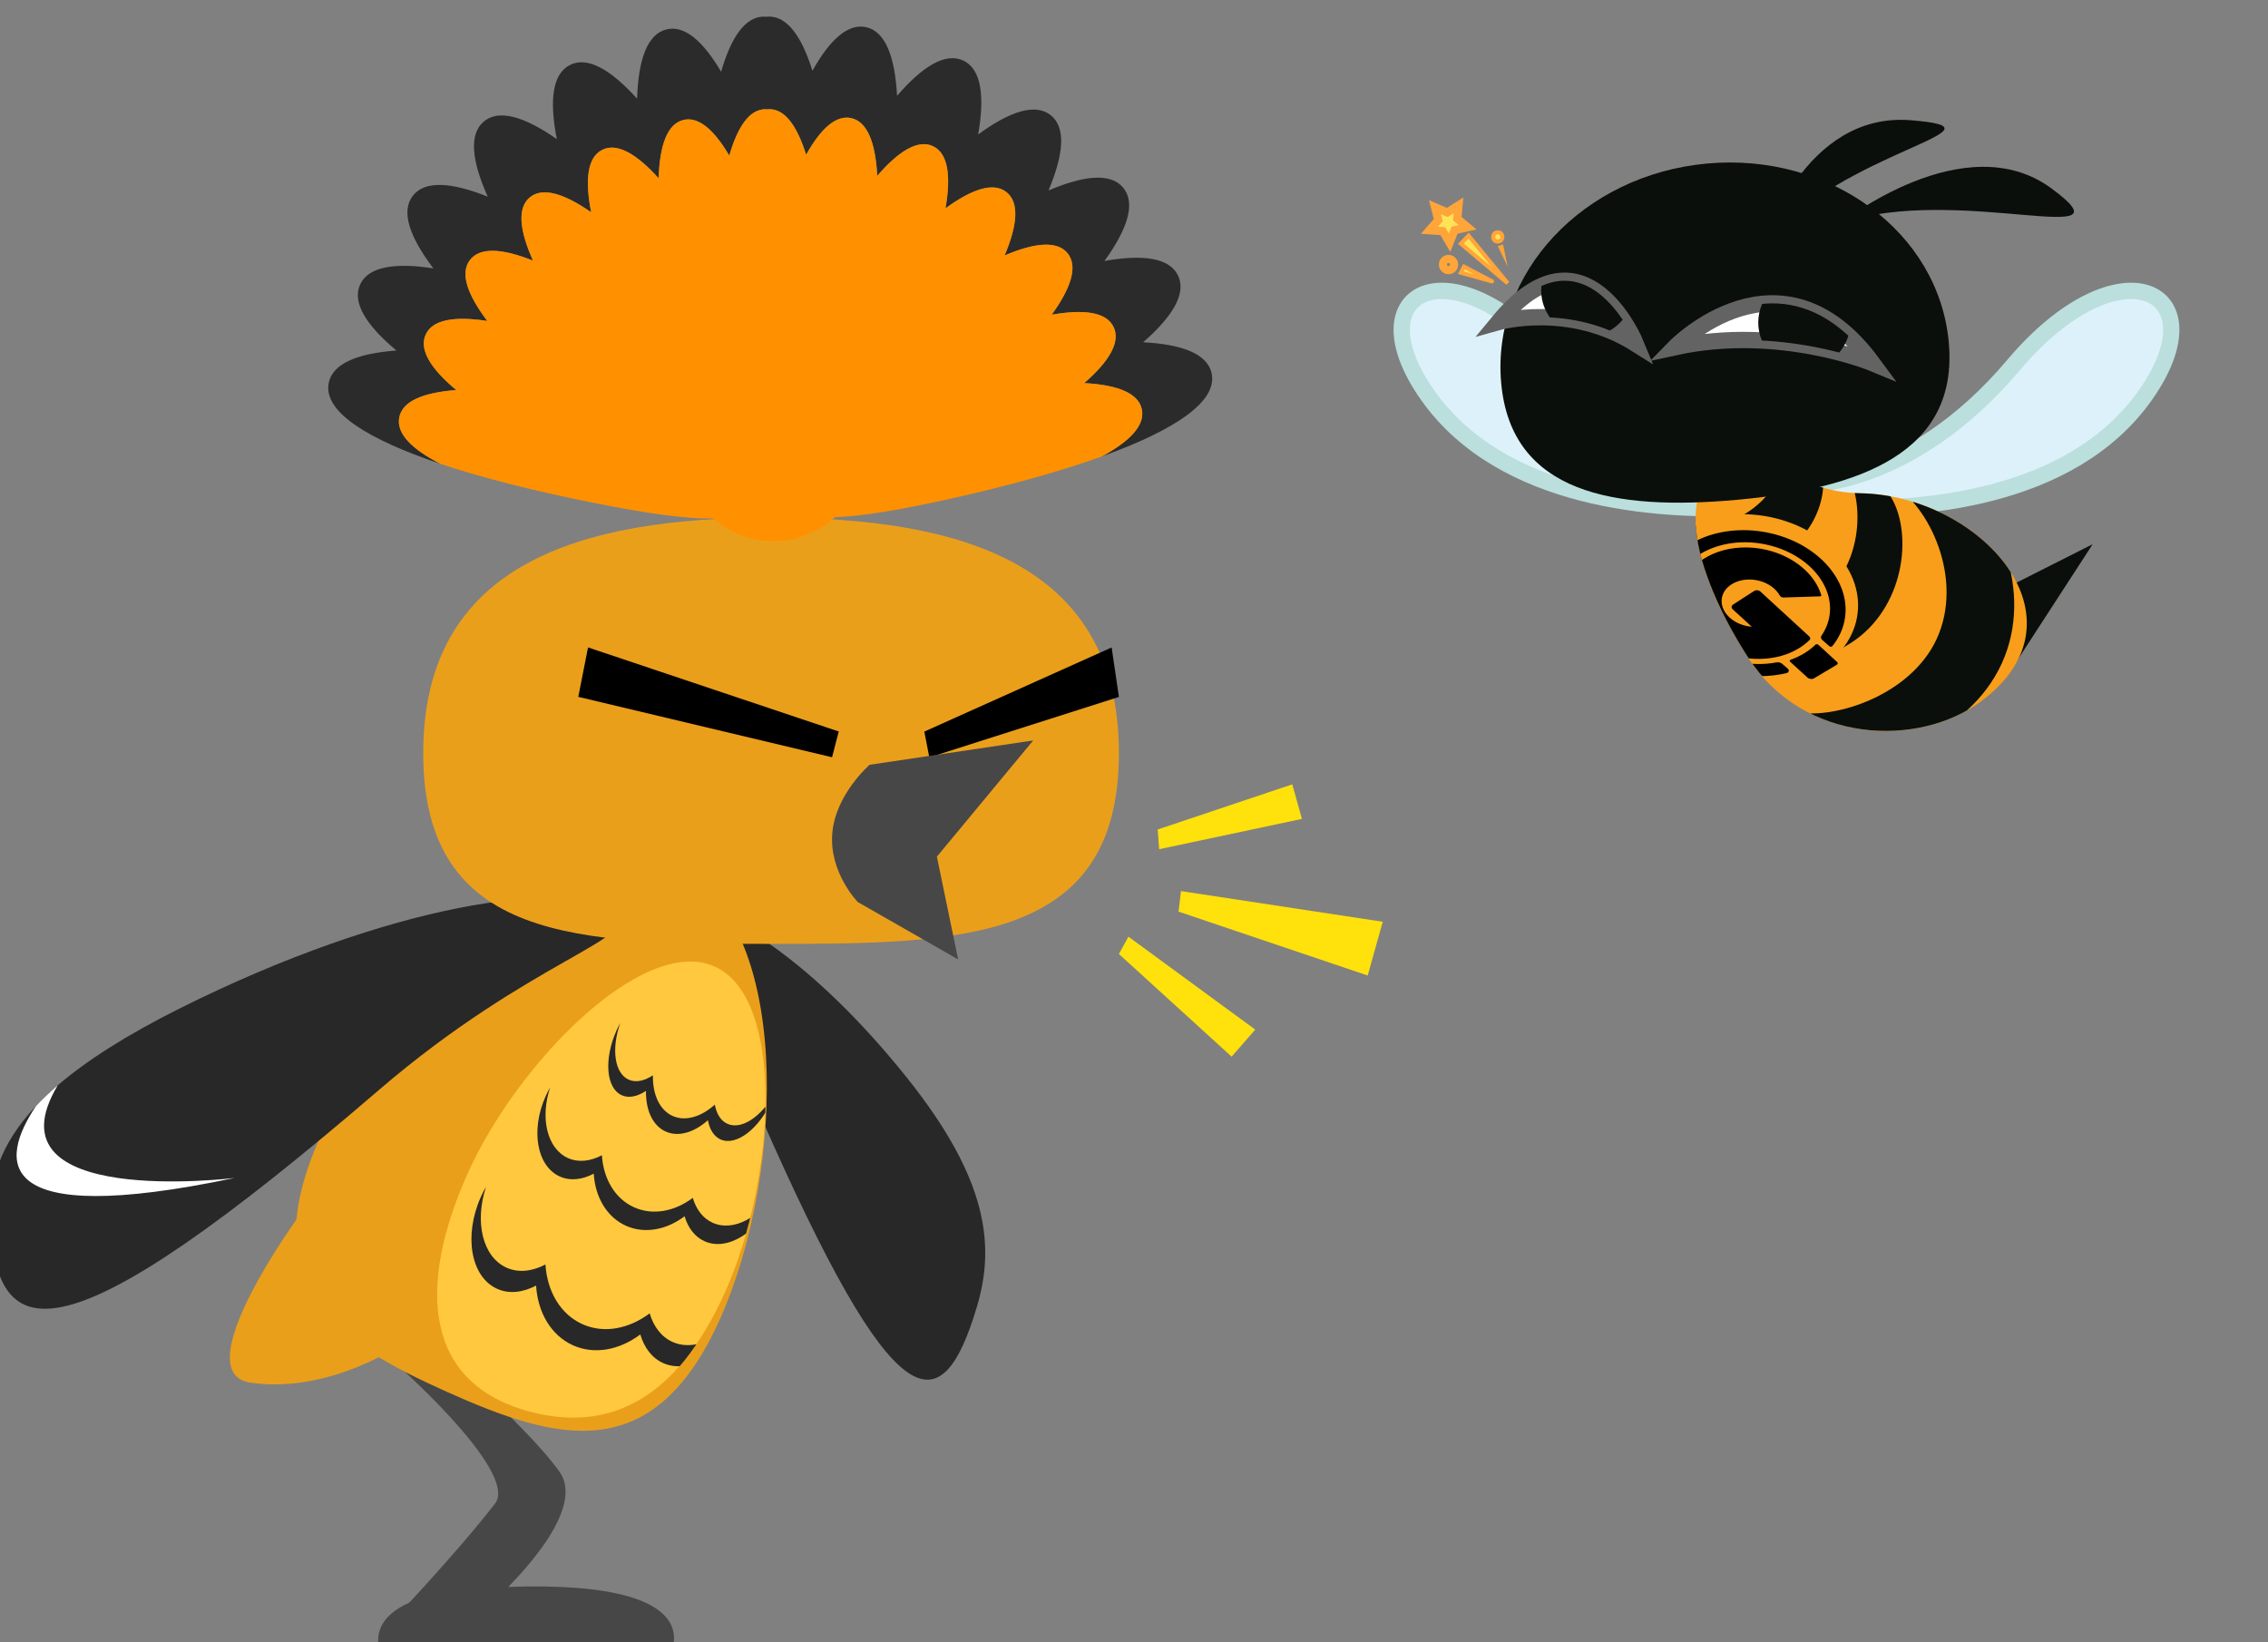
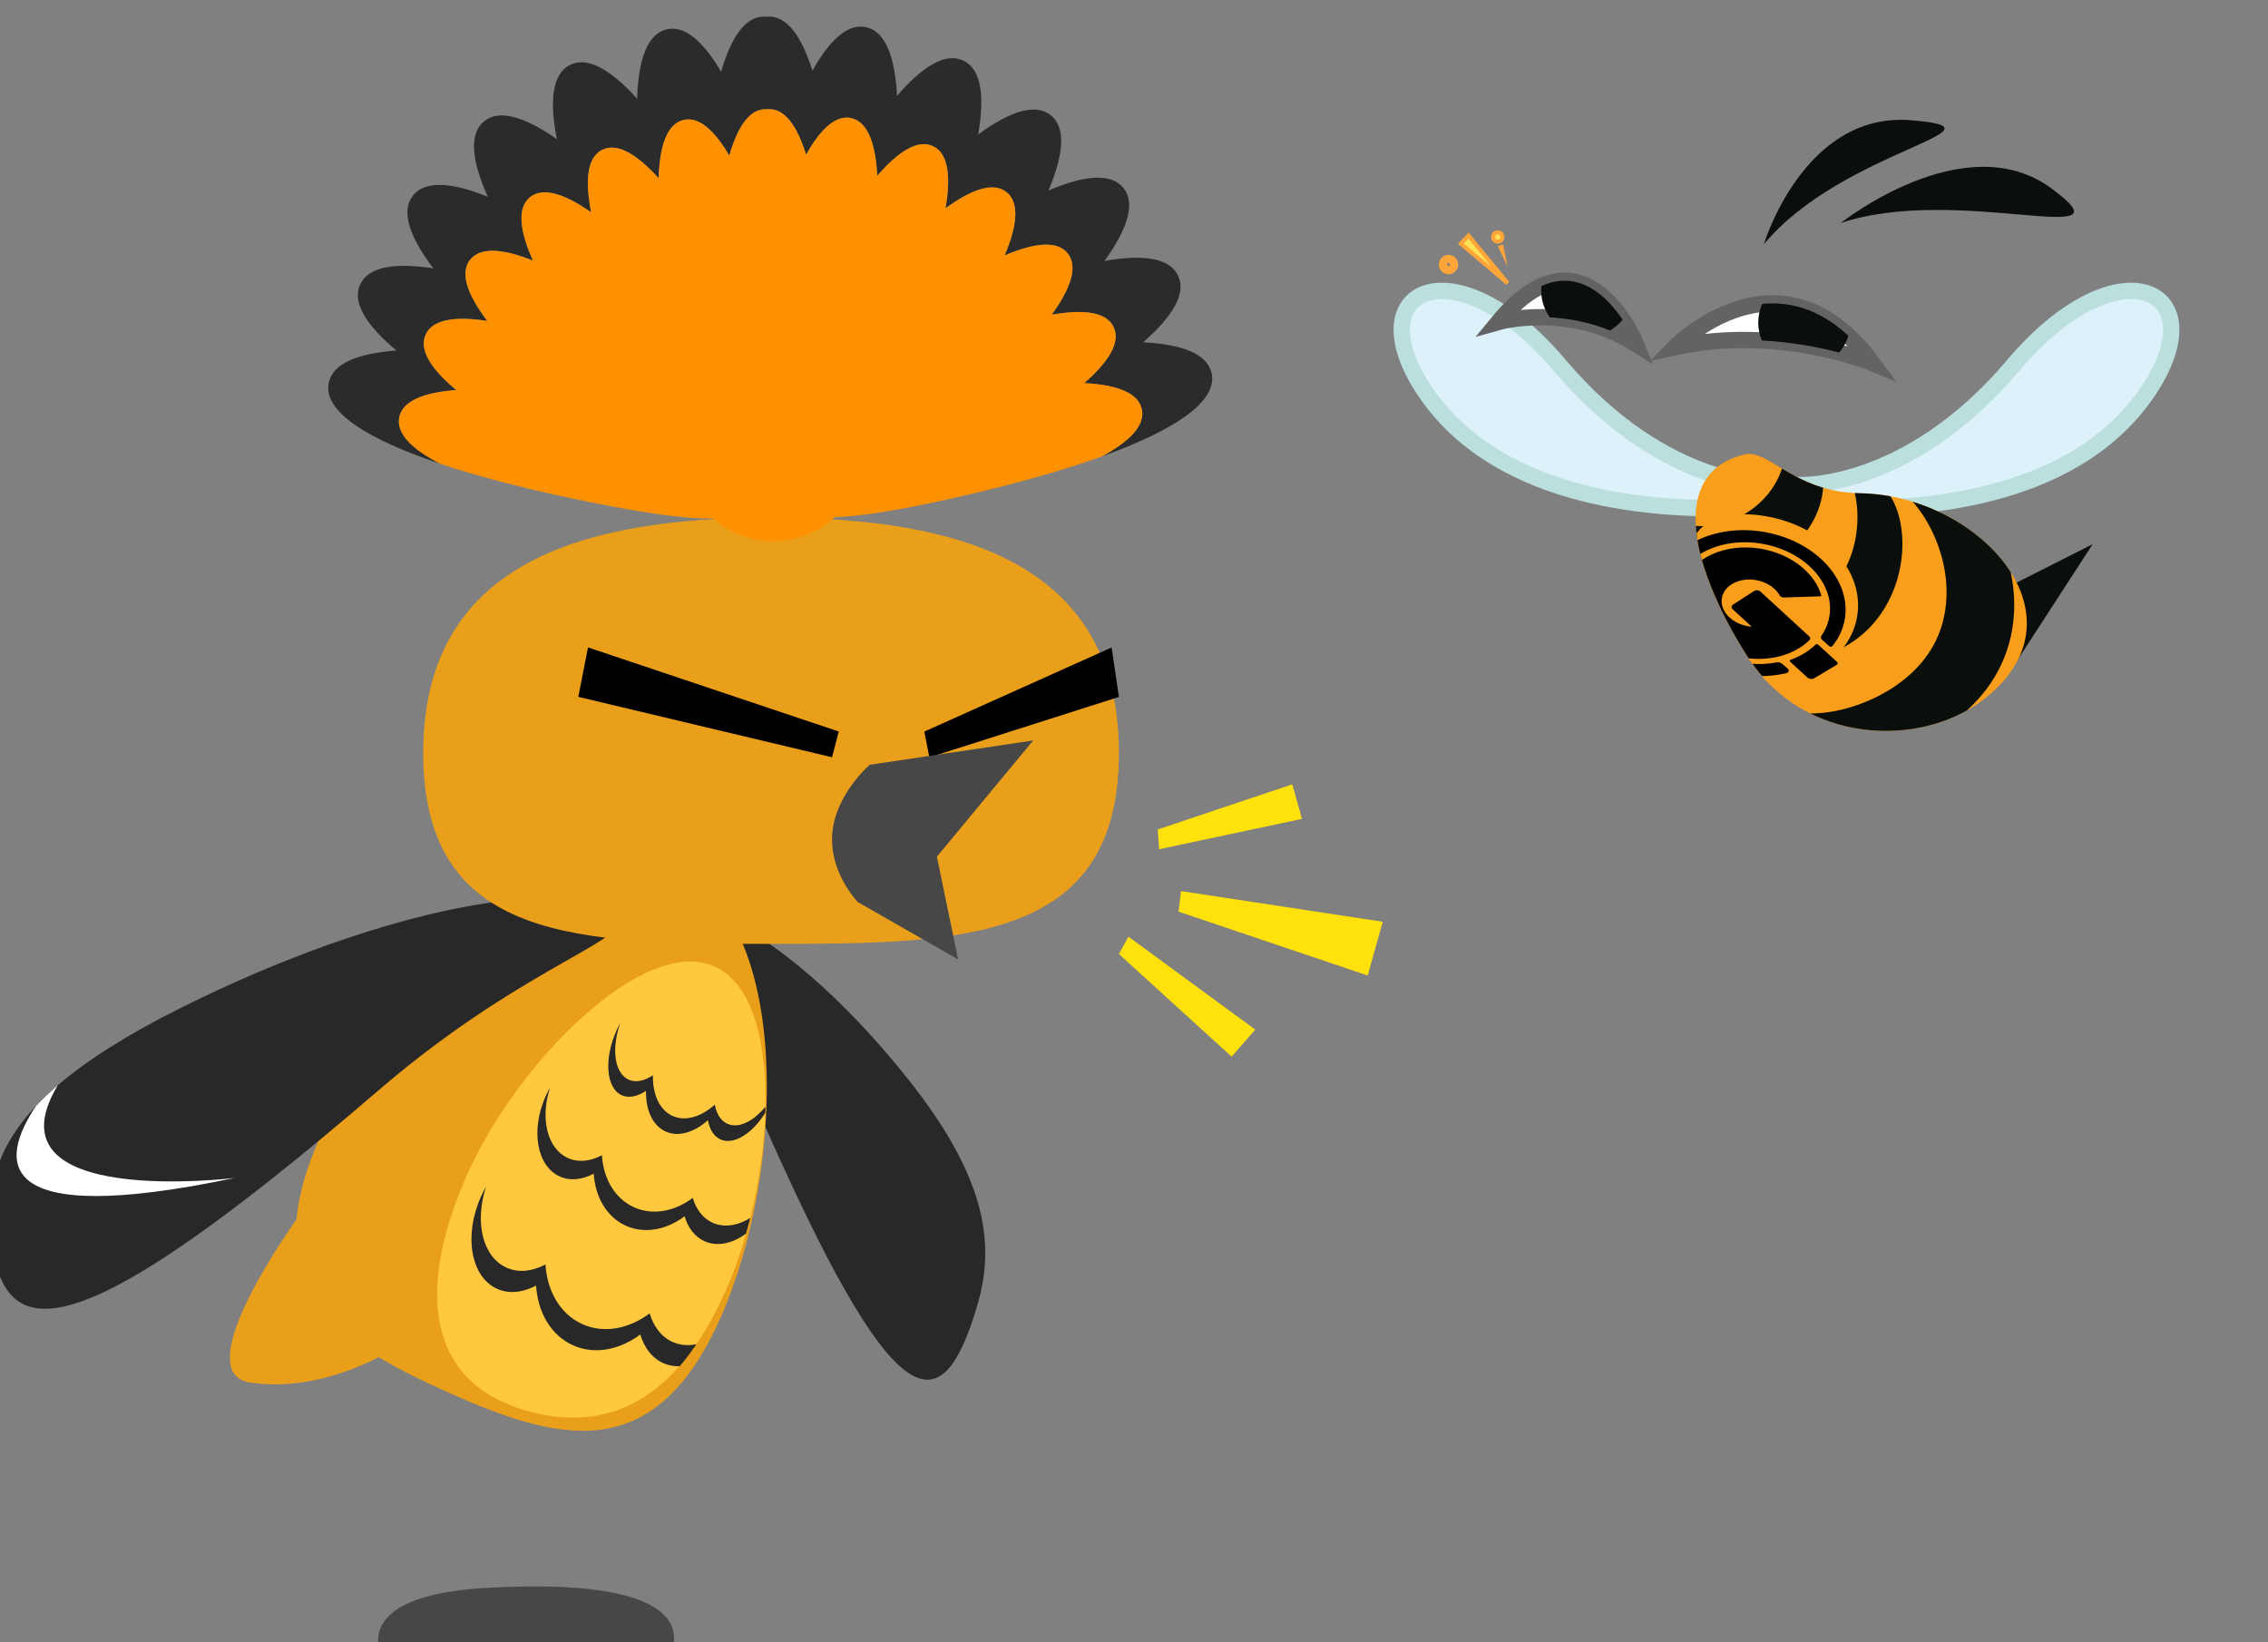
<svg xmlns="http://www.w3.org/2000/svg" width="100%" height="100%" viewBox="0 0 580 420" version="1.1" xml:space="preserve" style="fill-rule:evenodd;clip-rule:evenodd;stroke-miterlimit:10;">
  <rect x="0" y="0" width="580" height="420" fill="#808080" stroke="none" />
  <g transform="matrix(1,0,0,1,-6696.47,-2560.07)">
    <g transform="matrix(1.251,0,0,0.479,-770.197,557.444)">
      <g transform="matrix(1,0,0,0.411,329.178,-1539.14)">
        <g transform="matrix(0.342,0,0,5.197,5879.52,4634.33)">
          <g transform="matrix(0.646,-1.048,-2.498,-0.271,338.671,1842.18)">
            <path d="M-56.51,-22.326C-56.51,-22.326 -64.017,1.593 -42.118,32.609C-20.218,63.625 -37.107,83.418 -56.51,60.416C-75.914,37.415 -69.024,2.116 -63.382,-16.555C-57.74,-35.228 -56.51,-22.326 -56.51,-22.326Z" style="fill:rgb(221,241,250);fill-rule:nonzero;stroke:rgb(186,223,220);stroke-width:3.77px;" />
          </g>
          <g transform="matrix(0.646,1.048,2.498,-0.271,392.664,1842.18)">
            <path d="M56.51,-22.326C56.51,-22.326 64.017,1.593 42.118,32.609C20.218,63.625 37.107,83.418 56.51,60.416C75.914,37.415 69.024,2.116 63.382,-16.555C57.74,-35.228 56.51,-22.326 56.51,-22.326Z" style="fill:rgb(221,241,250);fill-rule:nonzero;stroke:rgb(186,223,220);stroke-width:3.77px;" />
          </g>
          <g transform="matrix(2.58,0,0,1.082,548.679,1954.82)">
            <path d="M0,-30.12L-22.052,-19.016L-19.609,0L0,-30.12Z" style="fill:rgb(10,15,11);fill-rule:nonzero;" />
          </g>
          <g transform="matrix(2.131,0.61,1.455,-0.894,336.539,1929.5)">
            <path d="M13.012,-14.728C34.818,-23.924 57.23,-9.773 63.213,7.272C73.862,37.613 36.225,46.537 13.012,31.254C0.207,22.824 -10.346,27.745 -14.12,23.603C-26.765,9.721 -8.795,-5.531 13.012,-14.728" style="fill:rgb(248,158,27);fill-rule:nonzero;" />
          </g>
          <g transform="matrix(-0.234,-1.078,-2.569,0.098,323.058,1812.97)">
-             <path d="M-58.996,-48.971C-84.502,-48.971 -90.773,-25.659 -90.774,3.098C-90.773,31.854 -84.502,55.166 -58.996,55.166C-33.49,55.166 -12.814,31.854 -12.814,3.098C-12.814,-25.659 -33.491,-48.97 -58.996,-48.971" style="fill:rgb(10,15,11);fill-rule:nonzero;" />
-           </g>
+             </g>
          <g transform="matrix(2.58,0,0,1.082,299.026,1849.87)">
            <path d="M0,21.358C0,21.358 24.529,-3.688 45.762,25.046C45.762,25.046 24.146,16.112 0,21.358Z" style="fill:white;fill-rule:nonzero;stroke:rgb(99,99,99);stroke-width:3.77px;" />
          </g>
          <g transform="matrix(2.58,0,0,1.082,275.71,1840.63)">
            <path d="M0,29.169C0,29.169 -11.951,0 -31.875,24.083C-31.875,24.083 -15.452,19.448 0,29.169Z" style="fill:white;fill-rule:nonzero;stroke:rgb(99,99,99);stroke-width:3.77px;" />
          </g>
          <g transform="matrix(2.58,0,0,1.082,398.051,1824.56)">
            <path d="M0,16.086C0,16.086 28.693,-6.672 48.78,8.043C68.867,22.758 26.982,6.977 0,16.086" style="fill:rgb(10,15,11);fill-rule:nonzero;" />
          </g>
          <g transform="matrix(2.58,0,0,1.082,352.136,1814.1)">
            <path d="M0,30.651C0,30.651 9.233,0 34.053,1.995C58.873,3.989 18.196,8.744 0,30.651" style="fill:rgb(10,15,11);fill-rule:nonzero;" />
          </g>
          <g transform="matrix(0,-1.082,-2.58,0,376.294,1855.3)">
            <clipPath id="_clip1">
              <path d="M-16.342,29.949C-11.096,5.804 -20.029,-15.812 -20.029,-15.812C-9.554,-8.072 -6.226,0.104 -6.227,7.373C-6.228,20.042 -16.342,29.949 -16.342,29.949Z" clip-rule="nonzero" />
            </clipPath>
            <g clip-path="url(#_clip1)">
              <path d="M-10.658,-10.658C-16.544,-10.658 -21.316,-5.886 -21.316,0C-21.316,5.887 -16.544,10.658 -10.658,10.658C-4.772,10.658 0,5.887 0,0C0,-5.886 -4.772,-10.658 -10.658,-10.658" style="fill:rgb(10,15,11);fill-rule:nonzero;" />
            </g>
          </g>
          <g transform="matrix(0,-1.082,-2.58,0,246.53,1847.26)">
            <clipPath id="_clip2">
              <path d="M-17.954,20.565C-17.954,20.565 -13.319,4.143 -23.039,-11.31C-23.039,-11.31 -8.428,-5.322 -8.426,5.241C-8.426,9.603 -10.916,14.743 -17.954,20.565Z" clip-rule="nonzero" />
            </clipPath>
            <g clip-path="url(#_clip2)">
              <path d="M-10.658,-10.658C-16.544,-10.658 -21.316,-5.886 -21.316,0C-21.316,5.887 -16.544,10.658 -10.658,10.658C-4.772,10.658 0,5.887 0,0C0,-5.886 -4.772,-10.658 -10.658,-10.658" style="fill:rgb(10,15,11);fill-rule:nonzero;" />
            </g>
          </g>
          <g transform="matrix(2.58,0,0,1.082,0,1739.17)">
            <clipPath id="_clip3">
              <path d="M132.09,148.441C113.818,152.774 120.06,175.504 132.884,195.395C145.707,215.285 172.197,216.235 186.749,205.531C212.652,186.478 186.6,157.886 158.81,157.419C144.413,157.176 138.296,148.326 133.089,148.325C132.753,148.325 132.421,148.362 132.09,148.441Z" clip-rule="nonzero" />
            </clipPath>
            <g clip-path="url(#_clip3)">
              <g transform="matrix(1,0,0,1,114.072,150.207)">
                <path d="M0,18.677C5.03,26.479 16.688,27.915 26.047,21.881C35.405,15.848 38.919,4.63 33.889,-3.171C31.984,-6.126 29.118,-8.176 25.782,-9.238C29.491,-2.577 26.404,6.598 18.637,11.605C11.407,16.266 2.556,15.747 -2.29,10.703C-2.292,13.518 -1.554,16.267 0,18.677" style="fill:rgb(10,15,11);fill-rule:nonzero;" />
              </g>
              <g transform="matrix(1,0,0,1,123.993,162.196)">
                <path d="M0,27.674C5.8,34.921 23.401,37.389 34.735,28.317C46.07,19.245 46.846,2.069 41.045,-5.178C38.848,-7.923 35.48,-9.423 31.524,-9.715C35.777,-3.375 35.565,11.448 26.158,18.977C17.402,25.985 3.13,23.789 -2.524,19.52C-2.601,22.612 -1.792,25.435 0,27.674" style="fill:rgb(10,15,11);fill-rule:nonzero;" />
              </g>
              <g transform="matrix(1,0,0,1,151.846,158.174)">
                <path d="M0,57.649C10.717,62.558 32.091,55.309 39.768,38.547C47.446,21.786 38.519,1.859 27.802,-3.049C23.742,-4.909 19.066,-4.688 14.412,-2.76C22.856,2.004 31.078,18.939 24.706,32.849C18.775,45.799 1.332,51.455 -7.518,49.841C-5.841,53.392 -3.311,56.133 0,57.649" style="fill:rgb(10,15,11);fill-rule:nonzero;" />
              </g>
              <g transform="matrix(0.125,-0.992,-0.992,-0.125,139.312,157.475)">
-                 <path d="M-25.195,-22.214C-36.089,-22.214 -44.92,-10.844 -44.919,3.182C-44.92,17.207 -36.089,28.577 -25.195,28.577C-14.302,28.578 -5.471,17.208 -5.471,3.181C-5.47,-10.844 -14.301,-22.214 -25.195,-22.214" style="fill:rgb(248,158,27);fill-rule:nonzero;" />
+                 <path d="M-25.195,-22.214C-36.089,-22.214 -44.92,-10.844 -44.919,3.182C-14.302,28.578 -5.471,17.208 -5.471,3.181C-5.47,-10.844 -14.301,-22.214 -25.195,-22.214" style="fill:rgb(248,158,27);fill-rule:nonzero;" />
              </g>
              <g transform="matrix(1,0,0,1,135.359,187.274)">
                <path d="M0,-9.648C2.215,-9.09 3.944,-7.793 4.813,-6.234C4.972,-5.949 5.339,-5.76 5.723,-5.772L14.151,-6.039L14.156,-6.039C14.35,-6.047 14.475,-6.191 14.428,-6.342C12.973,-11.085 8.214,-15.244 1.772,-16.767C1.359,-16.865 0.947,-16.95 0.535,-17.022C0.498,-17.029 0.46,-17.035 0.423,-17.041C0.361,-17.052 0.3,-17.062 0.238,-17.072C-7.683,-18.331 -15.199,-15.051 -17.492,-9.276C-20.295,-2.217 -14.486,5.61 -5.099,7.829C-1.486,8.683 2.106,8.574 5.231,7.696C7.791,6.962 10.034,5.71 11.714,4.046C11.947,3.814 11.921,3.471 11.654,3.226L0.343,-7.136C-0.039,-7.486 -0.688,-7.553 -1.104,-7.286L-6.013,-4.137C-6.426,-3.872 -6.453,-3.377 -6.073,-3.032L-1.665,0.981C-2.137,0.945 -2.615,0.873 -3.095,0.759C-6.931,-0.147 -9.36,-3.258 -8.479,-6.163C-7.61,-9.03 -3.783,-10.602 0,-9.648" style="fill-rule:nonzero;" />
              </g>
              <g transform="matrix(1,0,0,1,153.461,196.269)">
                <path d="M0,0.139C-0.956,-0.737 -3.428,-3.003 -4.354,-3.851C-4.537,-4.019 -4.856,-4.027 -5.019,-3.87C-6.566,-2.37 -8.537,-1.186 -10.776,-0.384C-10.999,-0.305 -11.049,-0.077 -10.876,0.08L-6.885,3.713C-6.474,4.087 -5.784,4.166 -5.324,3.893L-0.048,0.75C0.189,0.609 0.211,0.332 0,0.139" style="fill-rule:nonzero;" />
              </g>
              <g transform="matrix(1,0,0,1,142.03,165.928)">
                <path d="M0,32.018L-1.274,30.909C-1.617,30.61 -2.134,30.479 -2.604,30.567C-5.574,31.125 -8.84,31.076 -12.123,30.3C-21.902,27.988 -28.126,20.105 -26.024,12.691C-23.924,5.283 -14.283,1.143 -4.511,3.453C5.268,5.765 11.491,13.648 9.39,21.062C9.048,22.267 8.507,23.385 7.8,24.403C7.591,24.703 7.659,25.09 7.975,25.368L9.638,26.832C9.83,27.001 10.162,26.997 10.305,26.823C11.501,25.366 12.394,23.712 12.91,21.894C15.429,13.007 7.968,3.556 -3.755,0.785C-15.469,-1.984 -27.027,2.979 -29.544,11.859C-32.063,20.747 -24.602,30.197 -12.879,32.968C-8.505,34.002 -4.156,33.96 -0.291,33.039C0.257,32.909 0.41,32.375 0,32.018" style="fill-rule:nonzero;" />
              </g>
            </g>
          </g>
          <g transform="matrix(2.58,0,0,1.082,169.655,1846.86)">
-             <path d="M0,-8.626L-0.284,-5.541L2.096,-3.559L-0.926,-2.876L-2.076,0L-3.659,-2.662L-6.75,-2.867L-4.707,-5.196L-5.467,-8.199L-2.621,-6.975L0,-8.626Z" style="fill:rgb(255,227,87);fill-rule:nonzero;stroke:rgb(255,165,57);stroke-width:1.89px;" />
-           </g>
+             </g>
          <g transform="matrix(2.58,0,0,1.082,175.639,1857)">
            <path d="M0,-10.999L-1.777,-9.138L9.053,0L0,-10.999Z" style="fill:rgb(255,227,87);fill-rule:nonzero;stroke:rgb(255,165,57);stroke-width:0.94px;" />
          </g>
          <g transform="matrix(2.58,0,0,1.082,193.093,1852.43)">
            <path d="M0,-4.35L2.288,0.394L1.226,-4.744L0,-4.35Z" style="fill:rgb(255,165,57);fill-rule:nonzero;" />
          </g>
          <g transform="matrix(0,-1.082,-2.58,0,193.093,1844.28)">
            <path d="M-1.063,-1.063C-1.65,-1.063 -2.126,-0.587 -2.126,0C-2.126,0.587 -1.65,1.063 -1.063,1.063C-0.476,1.063 0,0.587 0,0C0,-0.587 -0.476,-1.063 -1.063,-1.063" style="fill:rgb(255,227,87);fill-rule:nonzero;" />
          </g>
          <g transform="matrix(0,-1.082,-2.58,0,193.093,1844.28)">
            <circle cx="-1.063" cy="0" r="1.063" style="fill:none;stroke:rgb(255,165,57);stroke-width:0.94px;" />
          </g>
          <g transform="matrix(0,-1.082,-2.58,0,163.65,1850.93)">
            <circle cx="-1.293" cy="0" r="1.293" style="fill:none;stroke:rgb(255,165,57);stroke-width:1.89px;" />
          </g>
          <g transform="matrix(2.58,0,0,1.082,172.943,1856.74)">
-             <path d="M0,-3.592C0,-3.592 6.833,0 6.747,-0.067C6.661,-0.133 -0.732,-2.199 -0.732,-2.199L0,-3.592Z" style="fill:rgb(255,227,87);fill-rule:nonzero;stroke:rgb(255,165,57);stroke-width:0.94px;" />
-           </g>
+             </g>
        </g>
        <g transform="matrix(0.307,0,0,4.668,5686.23,6134.04)">
          <g transform="matrix(2.58,0,0,1.082,107.504,2113.12)">
-             <path d="M0,-62.492C0,-62.492 33.377,-33.515 26.932,-25.244C16.608,-11.993 0,5.338 0,5.338L20.509,5.338C20.509,5.338 52.607,-20.944 43.531,-33.528C34.076,-46.637 8.415,-67.83 8.415,-67.83L0,-62.492Z" style="fill:rgb(71,71,71);fill-rule:nonzero;" />
-           </g>
+             </g>
          <g transform="matrix(2.58,0,0,1.082,102.611,2105.39)">
            <path d="M0,21.957L73.402,21.957C73.402,21.957 88.664,0 26.392,3.568C-10.283,5.67 0,21.957 0,21.957" style="fill:rgb(71,71,71);fill-rule:nonzero;" />
          </g>
          <g transform="matrix(1.997,-0.685,-1.633,-0.838,536.254,1992.05)">
            <path d="M-34.207,-18.382C-60.863,-36.415 -69.563,-28.157 -46.403,55.152C-35.232,95.337 -41.813,115.06 -34.207,113.902C-22.717,112.154 -10.522,83.155 -11.006,38.217C-11.366,4.876 -20.85,-9.346 -34.207,-18.382" style="fill:rgb(40,40,40);fill-rule:nonzero;" />
          </g>
          <g transform="matrix(2.58,0,0,1.082,46.088,2055.44)">
            <path d="M0,-45.715C0,-45.715 -29.445,-5.52 -12.33,-3.06C8.961,0 28.263,-14.026 28.263,-14.026L0,-45.715Z" style="fill:rgb(234,159,27);fill-rule:nonzero;" />
          </g>
          <g transform="matrix(-1.05,0.988,2.356,0.441,252.734,1935.02)">
            <path d="M71.896,-49.681C114.044,-49.681 118.046,-24.318 118.046,6.97C118.047,38.258 114.044,63.622 71.896,63.621C29.748,63.623 -28.764,38.258 -28.764,6.971C-28.764,-24.318 29.748,-49.682 71.896,-49.681" style="fill:rgb(234,159,27);fill-rule:nonzero;" />
          </g>
          <g transform="matrix(-1.05,0.988,2.356,0.441,289.573,1963.12)">
            <path d="M47.038,-34.717C78.438,-34.717 100.837,-23.101 95.998,5.296C92.607,25.197 78.438,38.39 47.038,38.39C15.639,38.39 -27.95,22.025 -27.951,1.837C-27.951,-18.351 15.639,-34.717 47.038,-34.717" style="fill:rgb(255,200,62);fill-rule:nonzero;" />
          </g>
          <g transform="matrix(2.58,0,0,1.082,-340.429,1630.03)">
            <clipPath id="_clip4">
              <path d="M193.327,336.647C180.544,365.326 184.168,389.323 209.94,397.656C229.15,403.867 247.318,395.091 260.102,366.412C272.885,337.734 275.684,291.257 257.246,283.037C255.301,282.17 253.196,281.764 250.974,281.763C232.13,281.761 204.763,310.993 193.327,336.647Z" clip-rule="nonzero" />
            </clipPath>
            <g clip-path="url(#_clip4)">
              <g transform="matrix(1,0,0,1,231.899,327.386)">
                <path d="M0,-27.816C-3.285,-20.446 -2.67,-13.005 1.379,-11.2C3.207,-10.385 5.435,-10.873 7.626,-12.332C7.53,-7.448 9.317,-3.383 12.723,-1.865C16.036,-0.388 20.098,-1.661 23.604,-4.784C24.047,-2.41 25.142,-0.607 26.864,0.161C30.907,1.962 36.852,-2.555 40.137,-9.924C40.44,-10.604 40.713,-11.288 40.943,-11.964C37.558,-5.777 32.323,-2.212 28.652,-3.849C26.929,-4.617 25.831,-6.412 25.387,-8.786C21.882,-5.662 17.823,-4.397 14.51,-5.874C11.104,-7.393 9.314,-11.45 9.41,-16.334C7.222,-14.883 4.995,-14.394 3.166,-15.209C-0.512,-16.849 -1.36,-23.125 0.978,-29.778C0.629,-29.156 0.303,-28.496 0,-27.816" style="fill:rgb(40,40,40);fill-rule:nonzero;" />
              </g>
              <g transform="matrix(1,0,0,1,213.591,354.063)">
                <path d="M0,-37.547C-3.884,-28.834 -2.229,-19.622 3.703,-16.977C6.383,-15.783 9.491,-16.149 12.446,-17.711C12.823,-11.718 15.785,-6.534 20.775,-4.309C25.63,-2.145 31.258,-3.282 35.901,-6.752C36.779,-3.788 38.522,-1.457 41.046,-0.331C46.969,2.309 54.926,-2.618 58.811,-11.332C59.169,-12.135 59.484,-12.947 59.739,-13.753C55.589,-6.505 48.538,-2.674 43.159,-5.072C40.635,-6.197 38.888,-8.519 38.01,-11.484C33.367,-8.013 27.743,-6.885 22.888,-9.049C17.898,-11.274 14.932,-16.45 14.555,-22.443C11.604,-20.889 8.496,-20.523 5.816,-21.718C0.428,-24.12 -1.436,-31.924 1.181,-39.856C0.751,-39.128 0.358,-38.351 0,-37.547" style="fill:rgb(40,40,40);fill-rule:nonzero;" />
              </g>
              <g transform="matrix(1,0,0,1,196.882,385.446)">
                <path d="M0,-43.062C-4.455,-33.068 -2.557,-22.503 4.247,-19.47C7.321,-18.1 10.886,-18.52 14.274,-20.312C14.707,-13.439 18.104,-7.492 23.828,-4.941C29.396,-2.459 35.85,-3.763 41.175,-7.743C42.183,-4.343 44.181,-1.669 47.076,-0.379C53.869,2.649 62.996,-3.002 67.451,-12.995C67.862,-13.917 68.223,-14.848 68.515,-15.773C63.755,-7.46 55.669,-3.065 49.5,-5.815C46.605,-7.106 44.602,-9.77 43.594,-13.17C38.269,-9.189 31.819,-7.896 26.251,-10.378C20.527,-12.929 17.126,-18.865 16.693,-25.739C13.309,-23.957 9.744,-23.537 6.671,-24.907C0.49,-27.662 -1.646,-36.613 1.354,-45.711C0.862,-44.875 0.411,-43.984 0,-43.062" style="fill:rgb(40,40,40);fill-rule:nonzero;" />
              </g>
            </g>
          </g>
          <g transform="matrix(2.58,0,0,1.082,-158.923,1951.44)">
            <path d="M0,50.75C1.18,84.82 18.81,87.55 100.22,17.8C139.48,-15.85 169.24,-21.79 161.22,-27.77C149.1,-36.8 103.16,-30.28 48.82,-3.19C34.9,3.75 24.7,10.3 17.34,16.59C15.24,18.38 13.38,20.15 11.73,21.91C2.34,31.84 -0.33,41.24 0,50.75" style="fill:rgb(40,40,40);fill-rule:nonzero;" />
          </g>
          <g transform="matrix(2.58,0,0,1.082,3.565,1983.71)">
            <path d="M0,10.58C0,10.58 -64.73,18.57 -45.64,-13.23C-47.74,-11.44 -49.6,-9.67 -51.25,-7.91C-60.61,6.01 -63.16,23.81 0,10.58" style="fill:white;fill-rule:nonzero;" />
          </g>
          <g transform="matrix(2.447,-0.343,-0.819,-1.026,623.439,1904.39)">
            <path d="M-0.077,6.077L36.548,6.077L36.086,-3.142L-1.334,1.142L-0.077,6.077Z" style="fill:rgb(255,225,11);fill-rule:nonzero;" />
          </g>
          <g transform="matrix(1.91,0.727,1.734,-0.801,623.256,1923.12)">
            <path d="M-2.811,-14.679L36.488,-14.679L36.324,-5.423L-3.983,-9.724L-2.811,-14.679Z" style="fill:rgb(255,225,11);fill-rule:nonzero;" />
          </g>
          <g transform="matrix(2.551,0.162,0.387,-1.07,638.734,1911.29)">
            <path d="M-1.337,-3.977L51.328,-3.977L49.558,-18.225L-1.17,-9.294L-1.337,-3.977Z" style="fill:rgb(255,225,11);fill-rule:nonzero;" />
          </g>
          <g transform="matrix(0,1.082,2.58,0,345.942,1773.57)">
            <path d="M95.539,-84.004C144.097,-84.004 144.591,-43.811 144.591,5.767C144.591,55.347 144.097,95.539 95.539,95.539C46.981,95.539 34.952,55.347 34.952,5.767C34.952,-43.811 46.981,-84.004 95.539,-84.004" style="fill:rgb(234,159,27);fill-rule:nonzero;" />
          </g>
          <g transform="matrix(2.58,0,0,1.082,140.584,1671.9)">
            <path d="M0,115.073C-7.382,111.304 -11.417,107.268 -10.592,103.119C-9.758,98.919 -4.342,96.74 4.111,96.106C-2.409,90.688 -5.543,85.762 -3.786,81.863C-2.029,77.953 3.742,77.049 12.126,78.337C6.992,71.583 5.041,66.084 7.633,62.676C10.236,59.267 16.051,59.683 23.926,62.826C20.451,55.094 19.797,49.301 23.087,46.565C26.387,43.828 31.966,45.547 38.93,50.38C37.288,42.058 37.944,36.26 41.773,34.338C45.603,32.416 50.655,35.35 56.345,41.628C56.621,33.154 58.571,27.653 62.73,26.647C66.66,25.693 70.679,29.189 74.582,35.807C76.75,28.352 79.781,23.929 83.851,23.884C84.021,23.882 84.191,23.9 84.371,23.918C84.541,23.896 84.711,23.875 84.891,23.873C88.951,23.828 92.089,28.184 94.411,35.588C98.177,28.887 102.108,25.303 106.058,26.17C110.238,27.084 112.318,32.541 112.771,41.007C118.331,34.605 123.308,31.56 127.178,33.398C131.049,35.235 131.842,41.017 130.384,49.373C137.23,44.387 142.77,42.546 146.129,45.21C149.489,47.873 148.953,53.679 145.649,61.486C153.453,58.17 159.267,57.626 161.934,60.976C164.601,64.327 162.772,69.868 157.797,76.733C166.142,75.261 171.931,76.037 173.773,79.907C175.626,83.767 172.591,88.761 166.192,94.322C174.667,94.768 180.12,96.828 181.046,101.008C181.962,105.138 178.027,109.252 170.74,113.183C189.218,106.559 200.707,99.172 199.066,91.779C197.961,86.801 191.463,84.353 181.397,83.824C189.004,77.209 192.609,71.279 190.409,66.683C188.218,62.087 181.337,61.163 171.416,62.912C177.327,54.757 179.504,48.162 176.33,44.177C173.156,40.192 166.243,40.838 156.966,44.79C160.894,35.506 161.527,28.589 157.542,25.423C153.547,22.256 146.961,24.449 138.816,30.379C140.547,20.45 139.611,13.579 135.006,11.39C130.402,9.2 124.482,12.816 117.885,20.439C117.334,10.374 114.873,3.881 109.89,2.786C105.199,1.758 100.525,6.019 96.043,13.989C93.286,5.189 89.558,0 84.729,0.053C84.519,0.055 84.309,0.098 84.109,0.12C83.899,0.102 83.699,0.064 83.489,0.067C78.649,0.12 75.047,5.39 72.474,14.249C67.827,6.379 63.051,2.222 58.383,3.353C53.436,4.558 51.108,11.104 50.789,21.178C44.016,13.702 38.018,10.218 33.463,12.508C28.908,14.799 28.123,21.688 30.072,31.577C21.799,25.828 15.166,23.78 11.251,27.034C7.327,30.287 8.113,37.189 12.244,46.384C2.883,42.637 -4.043,42.143 -7.129,46.197C-10.214,50.251 -7.892,56.796 -1.793,64.82C-11.761,63.289 -18.62,64.365 -20.708,69.008C-22.807,73.651 -19.073,79.501 -11.321,85.946C-21.374,86.697 -27.806,89.288 -28.801,94.289C-30.279,101.725 -18.63,108.848 0,115.073" style="fill:rgb(43,43,43);fill-rule:nonzero;" />
          </g>
          <g transform="matrix(2.58,0,0,1.082,140.584,1719.32)">
            <path d="M0,71.257C11.112,74.965 24.7,78.345 39.463,81.283C53.946,84.164 63.73,85.446 70.459,85.342C74.66,89.036 80.175,91.245 86.215,91.179C92.244,91.112 97.719,88.772 101.837,84.986C108.506,84.783 117.949,83.269 131.497,80.269C146.202,77.007 159.712,73.318 170.74,69.367C178.027,65.436 181.962,61.322 181.046,57.192C180.12,53.012 174.667,50.952 166.192,50.506C172.591,44.945 175.626,39.951 173.773,36.091C171.931,32.221 166.142,31.445 157.797,32.917C162.772,26.052 164.601,20.511 161.934,17.16C159.267,13.81 153.453,14.354 145.649,17.67C148.953,9.863 149.489,4.057 146.129,1.394C142.77,-1.27 137.23,0.571 130.384,5.557C131.842,-2.799 131.049,-8.581 127.178,-10.418C123.308,-12.256 118.331,-9.211 112.771,-2.809C112.318,-11.275 110.238,-16.732 106.058,-17.646C102.108,-18.513 98.177,-14.929 94.411,-8.228C92.089,-15.632 88.951,-19.988 84.891,-19.943C84.711,-19.941 84.541,-19.92 84.371,-19.898C84.191,-19.916 84.021,-19.934 83.851,-19.932C79.781,-19.887 76.75,-15.464 74.582,-8.009C70.679,-14.627 66.66,-18.123 62.73,-17.169C58.571,-16.163 56.621,-10.662 56.345,-2.188C50.655,-8.466 45.603,-11.4 41.773,-9.478C37.944,-7.556 37.288,-1.758 38.93,6.564C31.966,1.731 26.387,0.012 23.087,2.749C19.797,5.485 20.451,11.278 23.926,19.01C16.051,15.867 10.236,15.451 7.633,18.86C5.041,22.268 6.992,27.767 12.126,34.521C3.742,33.233 -2.029,34.137 -3.786,38.047C-5.543,41.946 -2.409,46.872 4.111,52.29C-4.342,52.924 -9.758,55.103 -10.592,59.303C-11.417,63.452 -7.382,67.488 0,71.257" style="fill:rgb(255,145,0);fill-rule:nonzero;" />
          </g>
          <g transform="matrix(-2.447,-0.343,-0.819,1.026,243.093,1843.57)">
            <path d="M-67.854,3.969L0.365,3.969L-1.286,16.826L-68.324,10.8L-67.854,3.969Z" style="fill-rule:nonzero;" />
          </g>
          <g transform="matrix(2.355,-0.442,-1.055,-0.988,476.464,1881.34)">
            <path d="M-0.877,10.918L52.082,10.918L48.598,-1.456L-2.412,4.344L-0.877,10.918Z" style="fill-rule:nonzero;" />
          </g>
          <g transform="matrix(2.58,0,0,1.082,426.479,1927.58)">
            <path d="M0,-43.811L42.211,-50.067L17.35,-20.182L22.837,6.256L-3.062,-8.502C-3.062,-8.502 -10.458,-16.046 -9.652,-26.142C-8.849,-36.21 0,-43.811 0,-43.811" style="fill:rgb(71,71,71);fill-rule:nonzero;" />
          </g>
        </g>
      </g>
    </g>
  </g>
</svg>